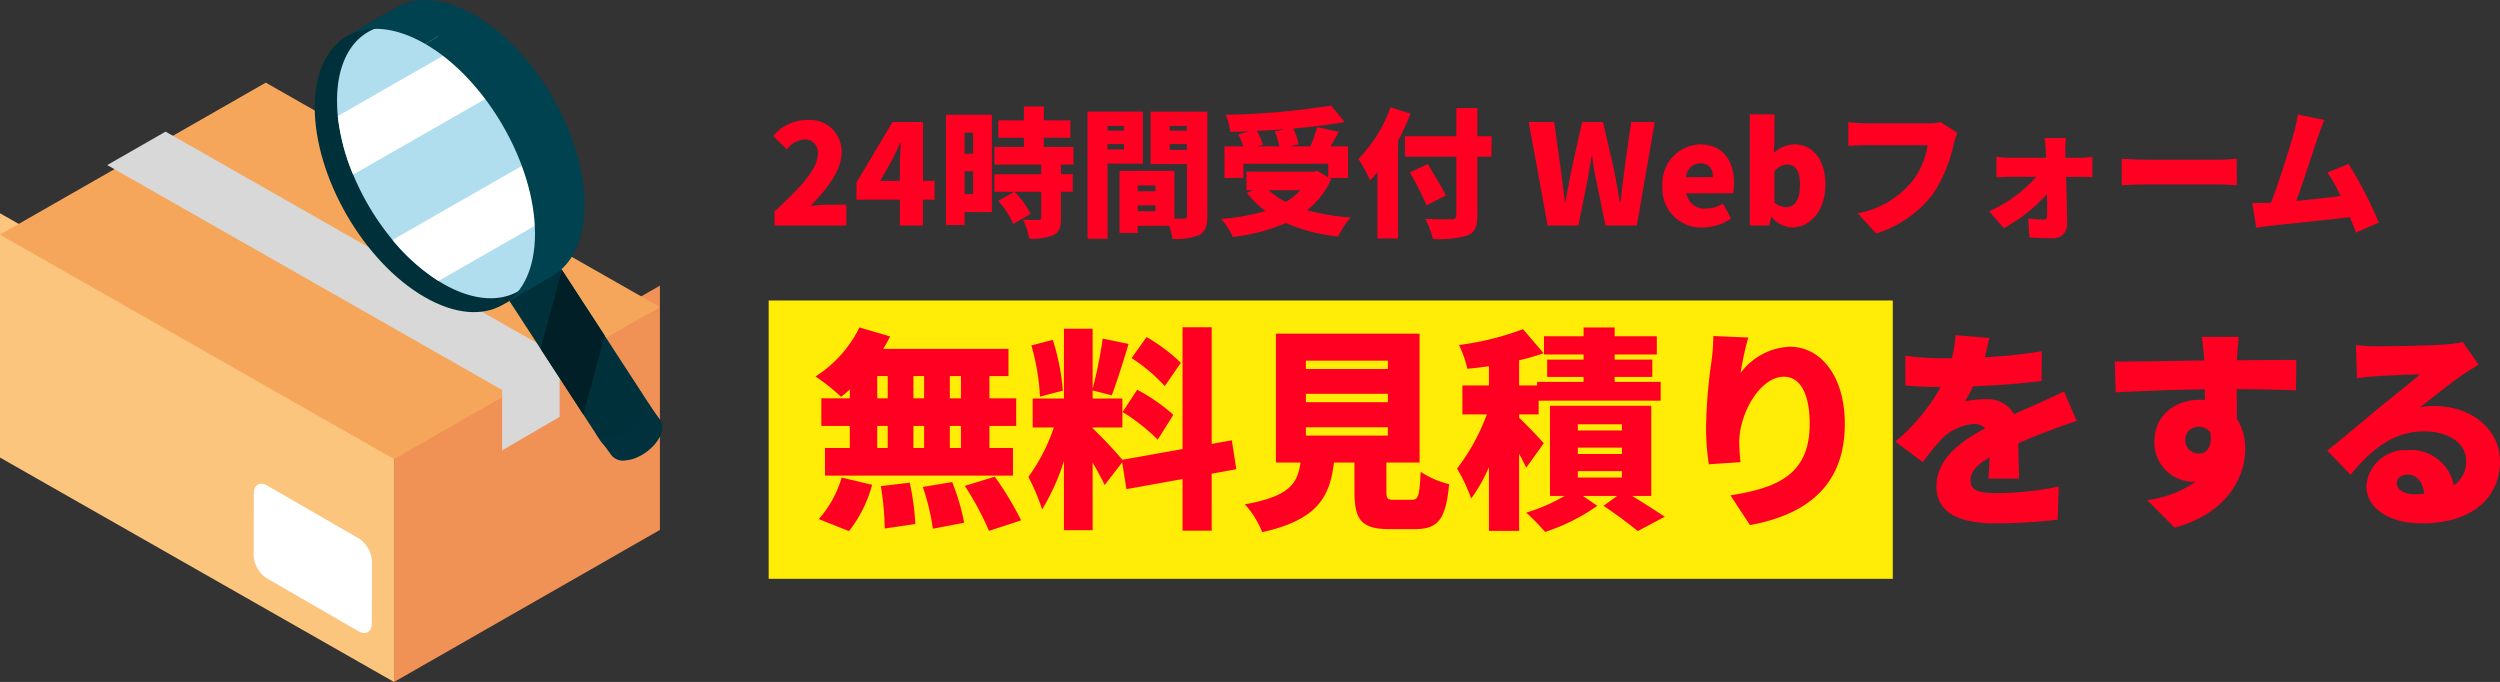
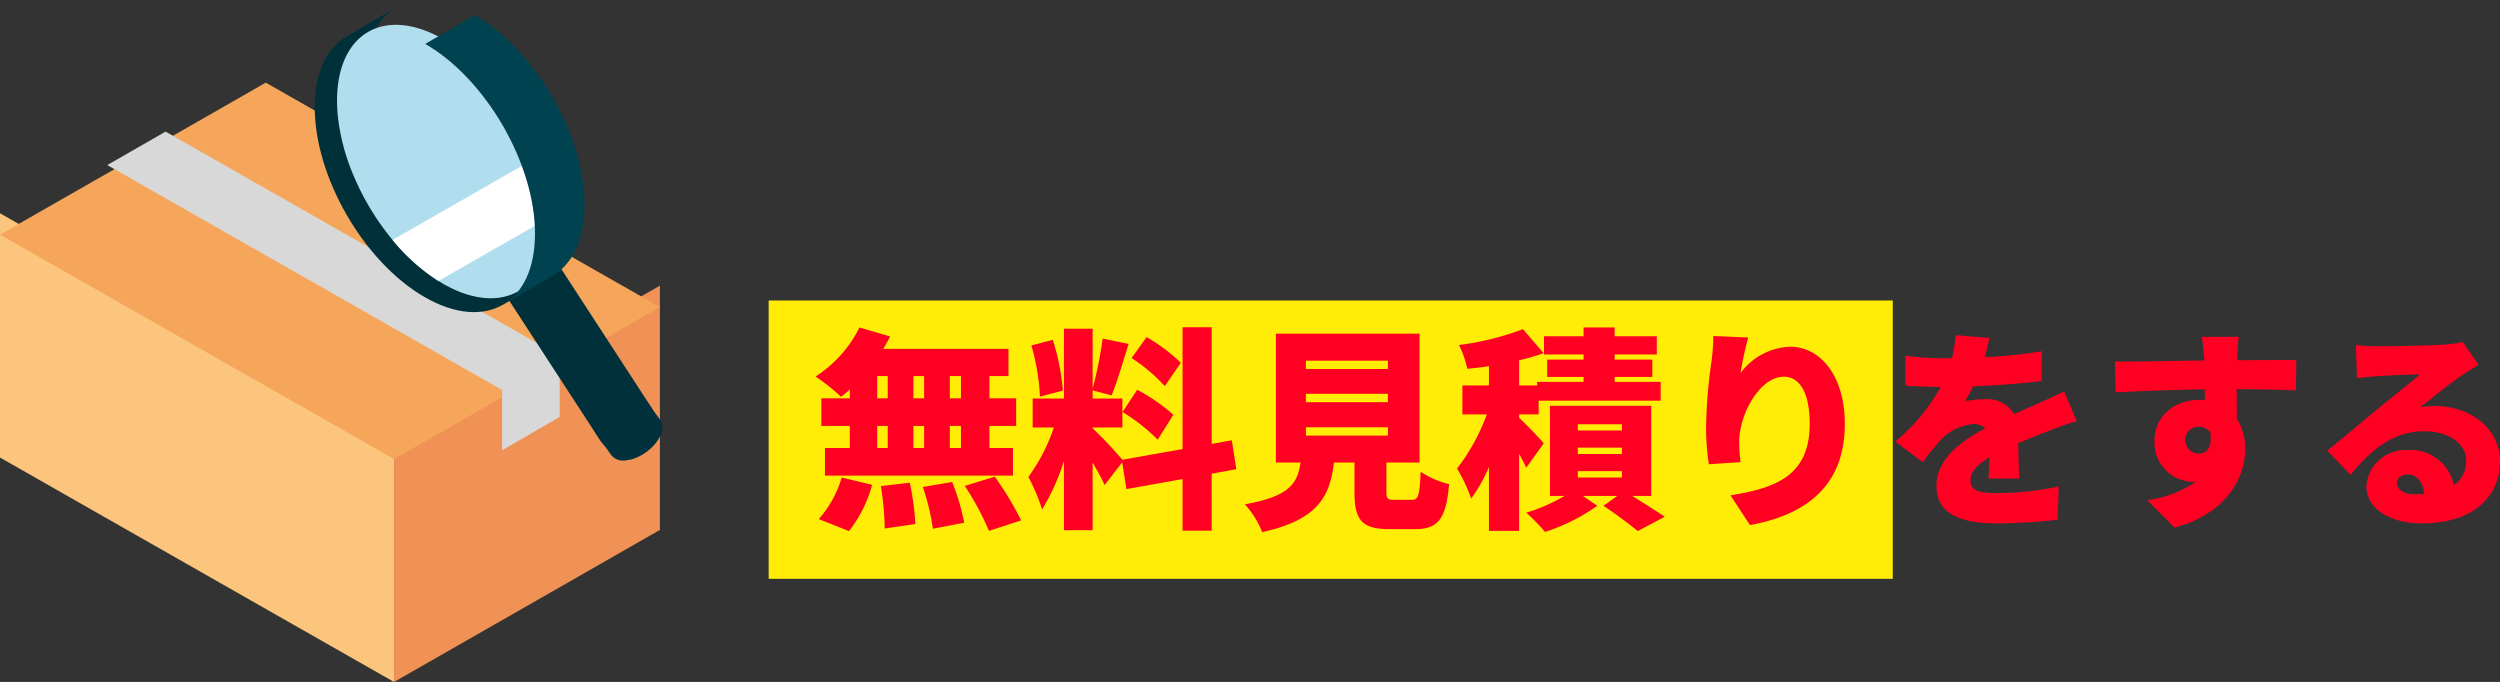
<svg xmlns="http://www.w3.org/2000/svg" id="グループ_3059" data-name="グループ 3059" width="233.52" height="63.701" viewBox="0 0 233.52 63.701">
  <rect x="0" y="0" width="233.52" height="63.701" fill="#333333" stroke="none" />
  <g id="グループ_3058" data-name="グループ 3058" transform="translate(71.8 6.067)">
    <rect id="長方形_1499" data-name="長方形 1499" width="105" height="26" transform="translate(0 22)" fill="#ffec07" />
-     <path id="パス_2708" data-name="パス 2708" d="M.546,0H7.254V-1.95H5.473A13.728,13.728,0,0,0,3.9-1.82c1.482-1.5,2.912-3.328,2.912-4.992A2.942,2.942,0,0,0,3.64-9.854,4.046,4.046,0,0,0,.429-8.359L1.69-7.111a2.328,2.328,0,0,1,1.638-.936A1.206,1.206,0,0,1,4.589-6.682c0,1.4-1.625,3.159-4.043,5.356Zm9.867-4.173,1.1-1.911c.273-.546.533-1.1.78-1.651h.052c-.026.611-.091,1.534-.091,2.145v1.417Zm5.083,0H14.417v-5.5H11.57L8.2-4.017v1.6h4.056V0h2.158V-2.418H15.5Zm3.6-4.5v1.963H18.3V-8.671ZM18.3-2.938V-5.07H19.1v2.132Zm2.548-7.41h-4.29v10.3H18.3V-1.261h2.548Zm3.627,9.256a8.859,8.859,0,0,0-1.521-2.067L21.45-2.3a8.624,8.624,0,0,1,1.4,2.145Zm3.991-4.6V-7.345H25.7V-8.2h2.483V-9.828H25.7v-1.3H23.842v1.3H21.45V-8.2h2.392v.858H21.086v1.651h4.368v.9H21.086v1.638h4.368V-.728c0,.169-.065.208-.26.208s-.9,0-1.443-.026a6.421,6.421,0,0,1,.585,1.768A5.3,5.3,0,0,0,26.572.91c.572-.273.728-.741.728-1.6v-2.47h1.1V-4.8H27.3v-.9Zm4.719-3.614v.442H31.655v-.442Zm-1.534,2.2v-.507h1.534v.507Zm3.3,1.326v-4.862H29.783V1.235h1.872v-7.02Zm2.509-1.287v-.546h1.6v.546Zm1.6-2.236v.442h-1.6v-.442ZM34.476-1.339v-.546h1.651v.546Zm1.651-2.4V-3.2H34.476v-.546Zm4.849-6.9h-5.3v4.9h3.393v4.8c0,.221-.078.3-.312.3H37.9V-5.109H32.773v5.8h1.7V.026h2.938a6.779,6.779,0,0,1,.3,1.209A5.486,5.486,0,0,0,40.222.884c.572-.312.754-.845.754-1.807ZM49.66-3.3A5.645,5.645,0,0,1,48.308-2.2a6.689,6.689,0,0,1-1.6-1.105ZM47.281-8.788A8.431,8.431,0,0,1,47.7-7.4h-2.08l.546-.156a5.69,5.69,0,0,0-.572-1.287c.858-.039,1.729-.091,2.6-.156Zm5.083,4.342h1.755V-7.4H52.481c.247-.416.52-.871.78-1.352l-2.028-.442A13.537,13.537,0,0,1,50.6-7.4H48.685l.806-.195A5.588,5.588,0,0,0,49-9.061c1.7-.143,3.354-.351,4.8-.611l-1.261-1.534a70.037,70.037,0,0,1-9.841.858,5.908,5.908,0,0,1,.416,1.6c.585-.013,1.2-.026,1.807-.052l-1.053.286A9.25,9.25,0,0,1,44.33-7.4H42.575v2.951h1.768V-5.772h7.93V-4.5l-1.014-.6-.325.065H44.629V-3.3h.65l-.611.247A8.866,8.866,0,0,0,46.4-1.365a18.907,18.907,0,0,1-4.147.741,6.308,6.308,0,0,1,1.1,1.69,17.392,17.392,0,0,0,4.966-1.3A16.1,16.1,0,0,0,53.2,1.027,8.369,8.369,0,0,1,54.353-.754,21.1,21.1,0,0,1,50.3-1.43a7.638,7.638,0,0,0,2.249-2.912Zm5.72-6.6a13.2,13.2,0,0,1-3,4.823,13.825,13.825,0,0,1,1.092,2,9.921,9.921,0,0,0,.689-.767v6.2h1.924V-7.917a22.031,22.031,0,0,0,1.17-2.535Zm9.438,2.7H66.2v-2.626H64.233v2.626h-4.8v1.911h4.8v5.46c0,.286-.13.39-.455.39s-1.495.013-2.457-.039a6.862,6.862,0,0,1,.715,1.872A9.173,9.173,0,0,0,65.247.936c.7-.286.949-.767.949-1.9V-6.435h1.326ZM63.258-2.808c-.364-.78-1.157-2.028-1.69-2.938l-1.677.78A31.233,31.233,0,0,1,61.451-1.9ZM72.761,0h2.873l.845-4.212c.143-.741.26-1.521.377-2.249h.065c.091.728.221,1.508.377,2.249L78.169,0h2.925l1.677-9.672h-2.21l-.624,4.407c-.117,1-.247,2.028-.364,3.068h-.065c-.195-1.04-.364-2.08-.559-3.068L77.935-9.672h-1.95L75-5.265c-.195,1-.39,2.041-.572,3.068h-.052l-.39-3.068-.611-4.407H70.993ZM87.243.182A4.782,4.782,0,0,0,89.9-.663l-.767-1.391a3.01,3.01,0,0,1-1.56.468,1.691,1.691,0,0,1-1.846-1.43h4.342a4.2,4.2,0,0,0,.1-.988c0-2.028-1.04-3.575-3.172-3.575a3.643,3.643,0,0,0-3.51,3.887A3.614,3.614,0,0,0,87.243.182Zm-1.56-4.706a1.368,1.368,0,0,1,1.352-1.287c.845,0,1.17.546,1.17,1.287ZM95.6.182c1.586,0,3.107-1.456,3.107-4.017,0-2.262-1.131-3.744-2.9-3.744a2.913,2.913,0,0,0-1.911.793l.052-1.1v-2.5h-2.3V0h1.807l.182-.793h.052A2.619,2.619,0,0,0,95.6.182Zm-.546-1.9a1.616,1.616,0,0,1-1.105-.429V-5.07a1.583,1.583,0,0,1,1.183-.624c.819,0,1.2.611,1.2,1.911C96.33-2.3,95.758-1.716,95.056-1.716Zm14.417-7.943a5.211,5.211,0,0,1-1.2.117h-5.733c-.429,0-1.287-.065-1.69-.117v2.223c.338-.026,1.053-.065,1.69-.065h5.72a7.3,7.3,0,0,1-1.43,3.354,8.507,8.507,0,0,1-5.109,3L103.441.741a10.661,10.661,0,0,0,5.291-3.653,13.7,13.7,0,0,0,1.963-4.706,6.458,6.458,0,0,1,.338-1.04Zm11.661,3.328-.013-.637a8.855,8.855,0,0,1,.065-1.2h-2.015a10.039,10.039,0,0,1,.117,1.2l.026.637h-3.328a10.2,10.2,0,0,1-1.3-.091V-4.5c.4-.026.962-.052,1.352-.052H118.4a12.949,12.949,0,0,1-4.394,3.224L115.375.247a14.8,14.8,0,0,0,4.03-3.2c.013.754.013,1.443.013,1.976,0,.286-.091.416-.338.416a13.616,13.616,0,0,1-1.43-.1l.117,1.781c.624.039,1.4.065,2.093.065A1.292,1.292,0,0,0,121.29-.1c-.013-1.378-.065-2.964-.1-4.446h1.378c.3,0,.728.013,1.079.026v-1.9a9.324,9.324,0,0,1-1.17.091Zm5.252,2.574c.533-.039,1.508-.078,2.249-.078h6.9c.533,0,1.261.065,1.6.078V-6.24c-.377.026-1.014.091-1.6.091h-6.9c-.637,0-1.729-.052-2.249-.091ZM150.41-.286a41.3,41.3,0,0,0-2.834-5.473l-1.976.806a14.714,14.714,0,0,1,1.235,2.2c-1.2.143-2.743.325-4.134.455.624-1.729,1.573-4.693,2.015-5.98.208-.6.416-1.157.611-1.586l-2.5-.507a10.835,10.835,0,0,1-.338,1.638c-.39,1.391-1.4,4.654-2.158,6.6l-.2.013c-.442.013-1.079.013-1.547.013l.364,2.3c.429-.052.975-.13,1.3-.169,1.573-.169,5.3-.546,7.449-.806.221.52.416,1.014.572,1.443Z" transform="translate(0 15)" fill="#f02" />
    <path id="パス_2709" data-name="パス 2709" d="M13.96-10.48H12.92v-2.08h1.04Zm0,4.64H12.92V-7.9h1.04ZM6.14-7.9h.98v2.06H6.14Zm4.38,0v2.06h-1V-7.9Zm-1-2.58v-2.08h1v2.08ZM6.14-12.56h.98v2.08H6.14ZM3.58-10.48H.92V-7.9H3.58v2.06H1.26v2.58H18.82V-5.84h-2.2V-7.9h2.5v-2.58h-2.5v-2.08H18.4V-15.1H6.7a13.1,13.1,0,0,0,.64-1.16L4.48-17.1a11.462,11.462,0,0,1-4.1,4.58,18.708,18.708,0,0,1,2.38,1.9,8.493,8.493,0,0,0,.82-.7ZM3.5,1.92A12.022,12.022,0,0,0,5.66-2.4L2.82-3.08A10.161,10.161,0,0,1,.68.8Zm2.98-4.2a27.153,27.153,0,0,1,.36,3.96L9.7,1.26A24.542,24.542,0,0,0,9.18-2.6Zm3.92.08a21.41,21.41,0,0,1,.94,3.9l2.92-.56a20.429,20.429,0,0,0-1.12-3.8Zm3.92-.1a26.719,26.719,0,0,1,2.26,4.2l3-.98a29.473,29.473,0,0,0-2.46-4.08ZM34.5-13.8a16.269,16.269,0,0,0-3.2-2.4l-1.4,1.96A15.543,15.543,0,0,1,33-11.62ZM29.06-9.2a17.678,17.678,0,0,1,3.28,2.58L33.8-8.94a16.7,16.7,0,0,0-3.38-2.34Zm-5.58-2a21.108,21.108,0,0,0-.94-4.74l-2,.52a20.748,20.748,0,0,1,.8,4.78Zm16.2,7.34-.42-2.7-1.88.34v-10.9H34.66V-5.74l-5.62,1a38.847,38.847,0,0,0-2.78-2.94v-.08h2.78v-2.7H26.26v-.76l1.78.46c.48-1.2,1.06-3.12,1.58-4.8l-2.42-.5a39.546,39.546,0,0,1-.94,4.68v-5.6H23.58v6.52H20.66v2.7h1.98a17.018,17.018,0,0,1-2.38,4.62A18.452,18.452,0,0,1,21.54-.1a20.767,20.767,0,0,0,2.04-4.52V1.84h2.68V-4.48c.44.76.86,1.52,1.12,2.1L29.02-4.5l.4,2.5,5.24-.94V1.88h2.72V-3.44Zm6.5-3.92h7.66V-7H46.18Zm0-3.12h7.66v.78H46.18Zm0-3.1h7.66v.78H46.18ZM54.46-1c-.66,0-.76-.08-.76-.78v-2.7h3.1V-16.52H43.38V-4.48h2.3c-.28,1.98-1.06,3.16-5.2,3.9a8.451,8.451,0,0,1,1.62,2.6c5.2-1.16,6.32-3.32,6.7-6.5h1.92v2.72c0,2.62.64,3.5,3.3,3.5h2.32c2.16,0,2.92-.88,3.22-4.2A8.4,8.4,0,0,1,56.9-3.62C56.8-1.34,56.68-1,56.06-1ZM68.4-6.28c-.32-.38-1.64-1.78-2.3-2.38v-.32h1.82v-1.28h11.4v-1.76h-4.3v-.46h3.52V-14.1H75.02v-.48h3.94v-1.7H75.02v-.82h-2.9v.82h-3.7v1.7h3.7v.48h-3.4v1.62h3.4v.46H67.78v.34H66.1v-2.36a17.955,17.955,0,0,0,2.28-.66l-1.92-2.24a26.4,26.4,0,0,1-5.98,1.48,9.483,9.483,0,0,1,.78,2.22c.64-.06,1.32-.14,2.02-.24v1.8H60.8v2.7h2.28A18.819,18.819,0,0,1,60.3-3.92a15.585,15.585,0,0,1,1.32,2.8,14.948,14.948,0,0,0,1.66-2.94V1.9H66.1V-5.3c.26.48.5.94.66,1.3Zm3.18,2.6H75.7v.6H71.58Zm0-2.2H75.7v.6H71.58Zm0-2.18H75.7v.58H71.58Zm6.86,6.7V-9.78H68.98v8.42h1.36A16.44,16.44,0,0,1,66.76.2,18.528,18.528,0,0,1,68.52,2,18.281,18.281,0,0,0,73.4-.44l-1.34-.92h3.2l-1.28.92c1.12.74,2.48,1.76,3.2,2.36L79.7.58c-.74-.5-1.94-1.26-3.04-1.94Zm5.8-14.94a19.922,19.922,0,0,1-.16,2.28,47.564,47.564,0,0,0-.52,6.32,23,23,0,0,0,.26,3.38l2.96-.2a16.262,16.262,0,0,1-.12-1.9c0-2.6,1.92-6.08,4.18-6.08,1.4,0,2.4,1.4,2.4,4.4,0,4.7-2.94,5.98-7.4,6.68l1.82,2.78c5.44-1,8.86-3.8,8.86-9.46,0-4.48-2.28-7.2-5.12-7.2a6.053,6.053,0,0,0-4.62,2.46,29.767,29.767,0,0,1,.72-3.32ZM112.8-2.98c-.02-.88-.06-2.22-.08-3.3,1.04-.46,2-.84,2.76-1.12.76-.3,2-.76,2.7-.96L117-11.12c-.84.4-1.66.78-2.52,1.16-.7.32-1.34.58-2.14.96a2.881,2.881,0,0,0-2.64-1.4,9.536,9.536,0,0,0-1.96.2,11.3,11.3,0,0,0,.76-1.4c2.12-.08,4.54-.26,6.4-.5l.02-2.78a45.483,45.483,0,0,1-5.34.56,17.379,17.379,0,0,0,.44-1.8l-3.16-.26a11.548,11.548,0,0,1-.34,2.16h-.78a25.742,25.742,0,0,1-3.56-.24v2.78c1.04.1,2.48.14,3.3.14a18.21,18.21,0,0,1-4.24,5.1l2.56,1.92a24.073,24.073,0,0,1,1.84-2.24,4.755,4.755,0,0,1,2.92-1.32,1.488,1.488,0,0,1,1.08.4c-2.2,1.16-4.56,2.82-4.56,5.4,0,2.64,2.34,3.48,5.6,3.48A53.3,53.3,0,0,0,116.4.86l.1-3.1a29.515,29.515,0,0,1-5.76.62c-1.86,0-2.48-.34-2.48-1.18,0-.8.54-1.44,1.78-2.16-.02.74-.06,1.48-.1,1.98Zm15.52-3.56a1.208,1.208,0,0,1,1.26-1.28,1.292,1.292,0,0,1,1.08.52c.22,1.52-.44,1.98-1.08,1.98A1.258,1.258,0,0,1,128.32-6.54Zm10.38-7.52c-1.04-.02-3.7.02-5.54.02v-.22c.02-.36.1-1.58.16-1.96h-3.46c.08.38.16,1.22.22,1.98l.02.22c-2.56.04-6.06.12-8.36.1l.08,2.88c2.42-.12,5.34-.24,8.32-.28l.02,1a4.017,4.017,0,0,0-.5-.02c-2.3,0-4.22,1.46-4.22,3.86a3.672,3.672,0,0,0,3.52,3.8,2.174,2.174,0,0,0,.36-.02,10.734,10.734,0,0,1-4.54,1.74l2.54,2.56c4.96-1.34,6.6-4.78,6.6-7.32a5.194,5.194,0,0,0-.78-2.86c0-.82,0-1.82-.02-2.76,2.5.02,4.36.06,5.54.12ZM149.74-1.52c-1,0-1.66-.44-1.66-1.06,0-.4.38-.78,1.02-.78.84,0,1.44.7,1.54,1.8C150.36-1.54,150.06-1.52,149.74-1.52Zm4.5-14.22a10.541,10.541,0,0,1-1.76.24c-1.18.1-5.14.16-6.2.16a16.611,16.611,0,0,1-2.02-.12l.1,3.1c.48-.08,1.18-.14,1.78-.18,1.06-.08,3.1-.16,4.1-.18-.96.86-2.8,2.28-3.9,3.2-1.18.96-3.48,2.92-4.76,3.92l2.18,2.26c1.9-2.32,3.98-4.06,6.88-4.06,2.18,0,3.92,1.06,3.92,2.76a2.629,2.629,0,0,1-1.16,2.28,4.062,4.062,0,0,0-4.32-3.28,3.625,3.625,0,0,0-3.84,3.36c0,2.18,2.32,3.48,5.12,3.48,5.12,0,7.36-2.7,7.36-5.8,0-2.98-2.68-5.16-6.08-5.16a6.665,6.665,0,0,0-1.38.12c1.08-.84,2.82-2.26,3.94-3.02.5-.34,1-.64,1.52-.96Z" transform="translate(4 41.62)" fill="#f02" />
  </g>
  <g id="グループ_3056" data-name="グループ 3056">
    <g id="グループ_3033" data-name="グループ 3033" transform="translate(36.81 26.683)">
-       <path id="パス_2660" data-name="パス 2660" d="M1455.872,850.328v22.817l-2.248,1.283-5.344,3.058-1.66.95-6.779,3.876-8.8,5.034V864.529l5.438-3.109.466-.267,1.584-.9,7.321-4.189Z" transform="translate(-1431.041 -850.328)" fill="#f09155" />
+       <path id="パス_2660" data-name="パス 2660" d="M1455.872,850.328v22.817l-2.248,1.283-5.344,3.058-1.66.95-6.779,3.876-8.8,5.034V864.529Z" transform="translate(-1431.041 -850.328)" fill="#f09155" />
    </g>
    <g id="グループ_3034" data-name="グループ 3034" transform="translate(0 19.921)">
      <path id="パス_2661" data-name="パス 2661" d="M1383.427,855.782V878.6l-36.81-20.965V834.818l19.078,10.822,8.147,4.659Z" transform="translate(-1346.617 -834.818)" fill="#fbc57d" />
    </g>
    <g id="グループ_3035" data-name="グループ 3035" transform="translate(0 7.72)">
      <path id="パス_2662" data-name="パス 2662" d="M1408.258,823.211l-7.9,4.517-8.144,4.657-8.79,5.027-36.81-20.967,8.786-5.025,8.15-4.657,7.891-4.515Z" transform="translate(-1346.617 -802.248)" fill="#f5a65a" />
    </g>
    <g id="グループ_3036" data-name="グループ 3036" transform="translate(10.016 12.293)">
      <path id="パス_2663" data-name="パス 2663" d="M1411.85,835.127l-5.405,3.151-.106-.061-36.75-20.93,5.451-3.125,36.809,20.965Z" transform="translate(-1369.589 -814.162)" fill="#d8d8d8" />
    </g>
    <g id="グループ_3037" data-name="グループ 3037" transform="translate(46.901 32.693)">
      <path id="パス_2664" data-name="パス 2664" d="M1454.183,865.408v6.247l5.376-3.124v-6.247Z" transform="translate(-1454.183 -862.285)" fill="#d8d8d8" />
    </g>
    <g id="グループ_3039" data-name="グループ 3039" transform="translate(23.691 45.192)">
      <g id="グループ_3038" data-name="グループ 3038" transform="translate(0)">
-         <path id="パス_2665" data-name="パス 2665" d="M1400.951,899.44a2.571,2.571,0,0,0,.377,1.258h0a2.556,2.556,0,0,0,.883.923l2.14,1.237,1.931,1.113,4.446,2.567c.694.4,1.263.078,1.265-.725l.014-5.148v-.62a2.612,2.612,0,0,0-.438-1.357,2.482,2.482,0,0,0-.82-.822l-2.26-1.306-1.926-1.111-4.33-2.5c-.7-.4-1.263-.081-1.265.721l-.014,5.013Z" transform="translate(-1400.951 -892.778)" fill="#fff" />
-       </g>
+         </g>
    </g>
    <g id="グループ_3055" data-name="グループ 3055" transform="translate(29.398)">
      <g id="グループ_3040" data-name="グループ 3040" transform="translate(16.14 21.27)">
        <path id="パス_2666" data-name="パス 2666" d="M1427.835,933.5a2.809,2.809,0,0,1-1.546.461,2.838,2.838,0,0,1-2.243-1.09,2.03,2.03,0,0,1-.147-.2l-1.556-2.395-3.992-6.132-4.5-6.913a2.846,2.846,0,0,1,.832-3.936,2.814,2.814,0,0,1,1.549-.461,2.845,2.845,0,0,1,2.389,1.292l1.729,2.66,3.99,6.132,1.7,2.616,2.624,4.035A2.843,2.843,0,0,1,1427.835,933.5Z" transform="translate(-1413.396 -912.834)" fill="#00313b" />
      </g>
      <g id="グループ_3042" data-name="グループ 3042" transform="translate(0 0.694)">
        <g id="グループ_3041" data-name="グループ 3041">
          <path id="パス_2667" data-name="パス 2667" d="M1393.953,893.412c-1.869,1.086-4.46.933-7.318-.717-5.684-3.28-10.274-11.234-10.257-17.762.009-3.244,1.155-5.524,3-6.6l4.627-2.69c-1.847,1.073-2.991,3.356-3,6.6-.017,6.528,4.576,14.481,10.256,17.762,2.861,1.652,5.449,1.8,7.323.717C1397.194,891.529,1395.342,892.6,1393.953,893.412Z" transform="translate(-1376.378 -865.644)" fill="#00313b" />
        </g>
      </g>
      <g id="グループ_3046" data-name="グループ 3046" transform="translate(2.084 2.318)">
        <g id="グループ_3045" data-name="グループ 3045" style="isolation: isolate">
          <g id="グループ_3044" data-name="グループ 3044">
            <g id="グループ_3043" data-name="グループ 3043">
              <path id="パス_2668" data-name="パス 2668" d="M1401.015,887.872c-.02,6.3-4.478,8.841-9.962,5.675-.138-.083-.28-.166-.42-.253a18.3,18.3,0,0,1-4.289-3.833,23.936,23.936,0,0,1-3.68-6.1,19.514,19.514,0,0,1-1.434-5.468,14.472,14.472,0,0,1-.072-1.485c.017-6.3,4.475-8.843,9.958-5.674a13.962,13.962,0,0,1,1.231.794,19.617,19.617,0,0,1,4.03,3.981,23.8,23.8,0,0,1,3.453,6.236,18.069,18.069,0,0,1,1.174,5.616C1401.009,887.529,1401.015,887.7,1401.015,887.872Z" transform="translate(-1381.157 -869.368)" fill="#b1deef" />
            </g>
          </g>
        </g>
      </g>
      <g id="グループ_3047" data-name="グループ 3047" transform="translate(2.156 4.476)">
-         <path id="パス_2669" data-name="パス 2669" d="M1396.47,878.3l-13.714,7.851a19.514,19.514,0,0,1-1.434-5.468l11.118-6.364A19.616,19.616,0,0,1,1396.47,878.3Z" transform="translate(-1381.322 -874.318)" fill="#fff" />
-       </g>
+         </g>
      <g id="グループ_3048" data-name="グループ 3048" transform="translate(7.27 14.693)">
        <path id="パス_2670" data-name="パス 2670" d="M1407.712,903.366l-10.37,5.936a18.3,18.3,0,0,1-4.29-3.833l13.486-7.719A18.072,18.072,0,0,1,1407.712,903.366Z" transform="translate(-1393.052 -897.75)" fill="#fff" />
      </g>
      <g id="グループ_3049" data-name="グループ 3049" transform="translate(21.096 25.222)">
-         <path id="パス_2671" data-name="パス 2671" d="M1430.754,928.03l-2,7.359-3.992-6.132,2-7.358Z" transform="translate(-1424.761 -921.898)" fill="#001f27" />
-       </g>
+         </g>
      <g id="グループ_3051" data-name="グループ 3051" transform="translate(3.003)">
        <g id="グループ_3050" data-name="グループ 3050">
-           <path id="パス_2672" data-name="パス 2672" d="M1383.265,867.437l4.627-2.69c1.872-1.087,4.461-.933,7.321.717l-4.629,2.691C1387.724,866.5,1385.135,866.351,1383.265,867.437Z" transform="translate(-1383.265 -864.052)" fill="#004250" />
-         </g>
+           </g>
      </g>
      <g id="グループ_3053" data-name="グループ 3053" transform="translate(10.322 1.411)">
        <g id="グループ_3052" data-name="グループ 3052">
          <path id="パス_2673" data-name="パス 2673" d="M1411.936,891.65l-4.631,2.689c1.849-1.071,2.992-3.355,3-6.6.021-6.527-4.572-14.481-10.253-17.76l4.629-2.691c5.681,3.282,10.274,11.234,10.253,17.763C1414.926,888.294,1413.781,890.577,1411.936,891.65Z" transform="translate(-1400.052 -867.289)" fill="#004250" />
        </g>
      </g>
      <g id="グループ_3054" data-name="グループ 3054" transform="translate(26.222 37.164)">
        <path id="パス_2674" data-name="パス 2674" d="M1441.108,949.327a.215.215,0,0,1,.023.038.149.149,0,0,1,.021.032c.005.012.011.026.017.039a.28.28,0,0,1,.015.034.19.19,0,0,1,.016.038c.005.013.009.025.014.037l.013.04c0,.013.006.026.01.037a.229.229,0,0,1,.009.046.114.114,0,0,1,.008.04.459.459,0,0,1,.009.046c0,.011,0,.026,0,.038s0,.038.005.059a.132.132,0,0,0,0,.036v.068c0,.008,0,.018,0,.029,0,.036-.005.073-.009.11a.3.3,0,0,1-.005.032.4.4,0,0,1-.012.087c0,.014-.005.029-.009.043a.286.286,0,0,0-.011.051.493.493,0,0,1-.014.05.281.281,0,0,1-.014.051c-.005.017-.009.035-.015.052s-.013.036-.02.055a.519.519,0,0,1-.017.05.575.575,0,0,0-.022.055c-.011.023-.021.048-.032.072-.017.044-.04.087-.059.133a.263.263,0,0,0-.02.037c-.02.034-.036.067-.057.1a.164.164,0,0,1-.021.034c-.025.044-.051.085-.079.128-.006.009-.009.017-.014.026-.023.034-.048.07-.074.1-.009.015-.021.029-.031.044l-.044.057c-.013.015-.023.031-.037.047a.589.589,0,0,0-.044.057.251.251,0,0,0-.042.048c-.017.017-.031.036-.049.053s-.029.032-.04.048-.031.034-.048.053a.456.456,0,0,0-.043.043c-.035.038-.075.075-.112.116-.008,0-.011.009-.02.014-.031.033-.065.064-.1.1-.016.012-.029.025-.043.038s-.042.038-.065.057a.45.45,0,0,0-.047.037.831.831,0,0,1-.07.058.289.289,0,0,0-.046.037c-.021.014-.043.03-.063.046l-.049.036-.068.049-.044.032c-.023.014-.045.029-.065.043s-.034.021-.049.031a.5.5,0,0,0-.069.046.419.419,0,0,0-.048.029l-.076.042a.317.317,0,0,1-.043.027l-.118.063-.026.014-.095.049a.351.351,0,0,0-.048.022c-.025.012-.048.025-.077.036l-.042.02-.089.037c-.015.006-.032.015-.049.021s-.055.02-.083.032l-.046.017c-.044.015-.088.031-.134.046a.1.1,0,0,0-.023.007c-.051.016-.1.03-.152.042l-.031.009c-.066.016-.135.031-.2.044l-.021,0c-.068.011-.138.021-.205.028a1.411,1.411,0,0,1-1.355-.45l1.509,2.091a1.412,1.412,0,0,0,1.354.452c.069-.009.137-.018.206-.032a.088.088,0,0,0,.02,0c.066-.011.132-.026.2-.042l.015,0a.082.082,0,0,1,.017,0c.049-.013.1-.027.152-.042l.026-.009c.043-.013.086-.029.129-.044l.022-.008.026-.01.083-.033a.373.373,0,0,0,.049-.02c.032-.011.06-.025.09-.037l.033-.016h.006c.029-.014.057-.027.085-.04a.228.228,0,0,1,.04-.021c.031-.015.066-.033.1-.051a.153.153,0,0,0,.025-.011l0,0,.117-.064a.01.01,0,0,1,.009-.006c.037-.021.074-.041.108-.064h0l.032-.023a.845.845,0,0,0,.08-.05l.051-.033c.02-.014.04-.029.063-.042,0,0,0,0,.005,0l.038-.028c.025-.017.049-.033.071-.05a.353.353,0,0,1,.046-.032c.022-.017.045-.035.069-.052,0,0,.007,0,.011-.009a.266.266,0,0,1,.028-.024l.074-.061.044-.037c.023-.019.045-.039.068-.059s.017-.014.025-.021a.072.072,0,0,1,.015-.014c.037-.032.072-.065.105-.1.006,0,.009-.011.014-.015.04-.037.077-.074.114-.114a.047.047,0,0,1,.012-.01c.009-.01.017-.02.028-.031s.035-.036.052-.055a.465.465,0,0,0,.04-.044l.049-.056c.014-.015.027-.031.04-.046a.57.57,0,0,1,.045-.057c.012-.017.027-.031.038-.048s.029-.038.042-.055.013-.017.018-.026a.055.055,0,0,0,.013-.021c.027-.034.049-.068.075-.105a.081.081,0,0,1,.013-.02c.03-.044.055-.088.081-.13a.19.19,0,0,1,.021-.034c.017-.035.038-.067.054-.1.005-.013.014-.024.02-.037.022-.045.046-.09.063-.133a.208.208,0,0,1,.019-.038.244.244,0,0,1,.013-.034c0-.019.015-.037.02-.056s.014-.034.02-.049.013-.036.017-.056a.366.366,0,0,0,.017-.049l.017-.054c0-.017.008-.033.012-.049a.2.2,0,0,0,.009-.053.112.112,0,0,0,.008-.021.037.037,0,0,0,0-.012c.006-.037.011-.065.014-.1a.1.1,0,0,1,.006-.029c0-.04,0-.074.007-.112v-.1s0-.025,0-.037,0-.038,0-.057a.031.031,0,0,1,0-.016.06.06,0,0,0,0-.023c0-.015-.006-.032-.009-.047a.159.159,0,0,0-.006-.04.185.185,0,0,0-.011-.043c0-.008,0-.016,0-.016a.171.171,0,0,0-.008-.023.126.126,0,0,0-.012-.041.15.15,0,0,0-.015-.036.1.1,0,0,0-.017-.038.215.215,0,0,1-.007-.022s0-.009-.008-.013a.276.276,0,0,0-.02-.037l-.017-.035c-.009-.011-.014-.025-.021-.034s-.01-.017-.016-.023-.008-.014-.011-.02l-1.509-2.091Z" transform="translate(-1436.519 -949.287)" fill="#00313c" />
      </g>
    </g>
  </g>
</svg>